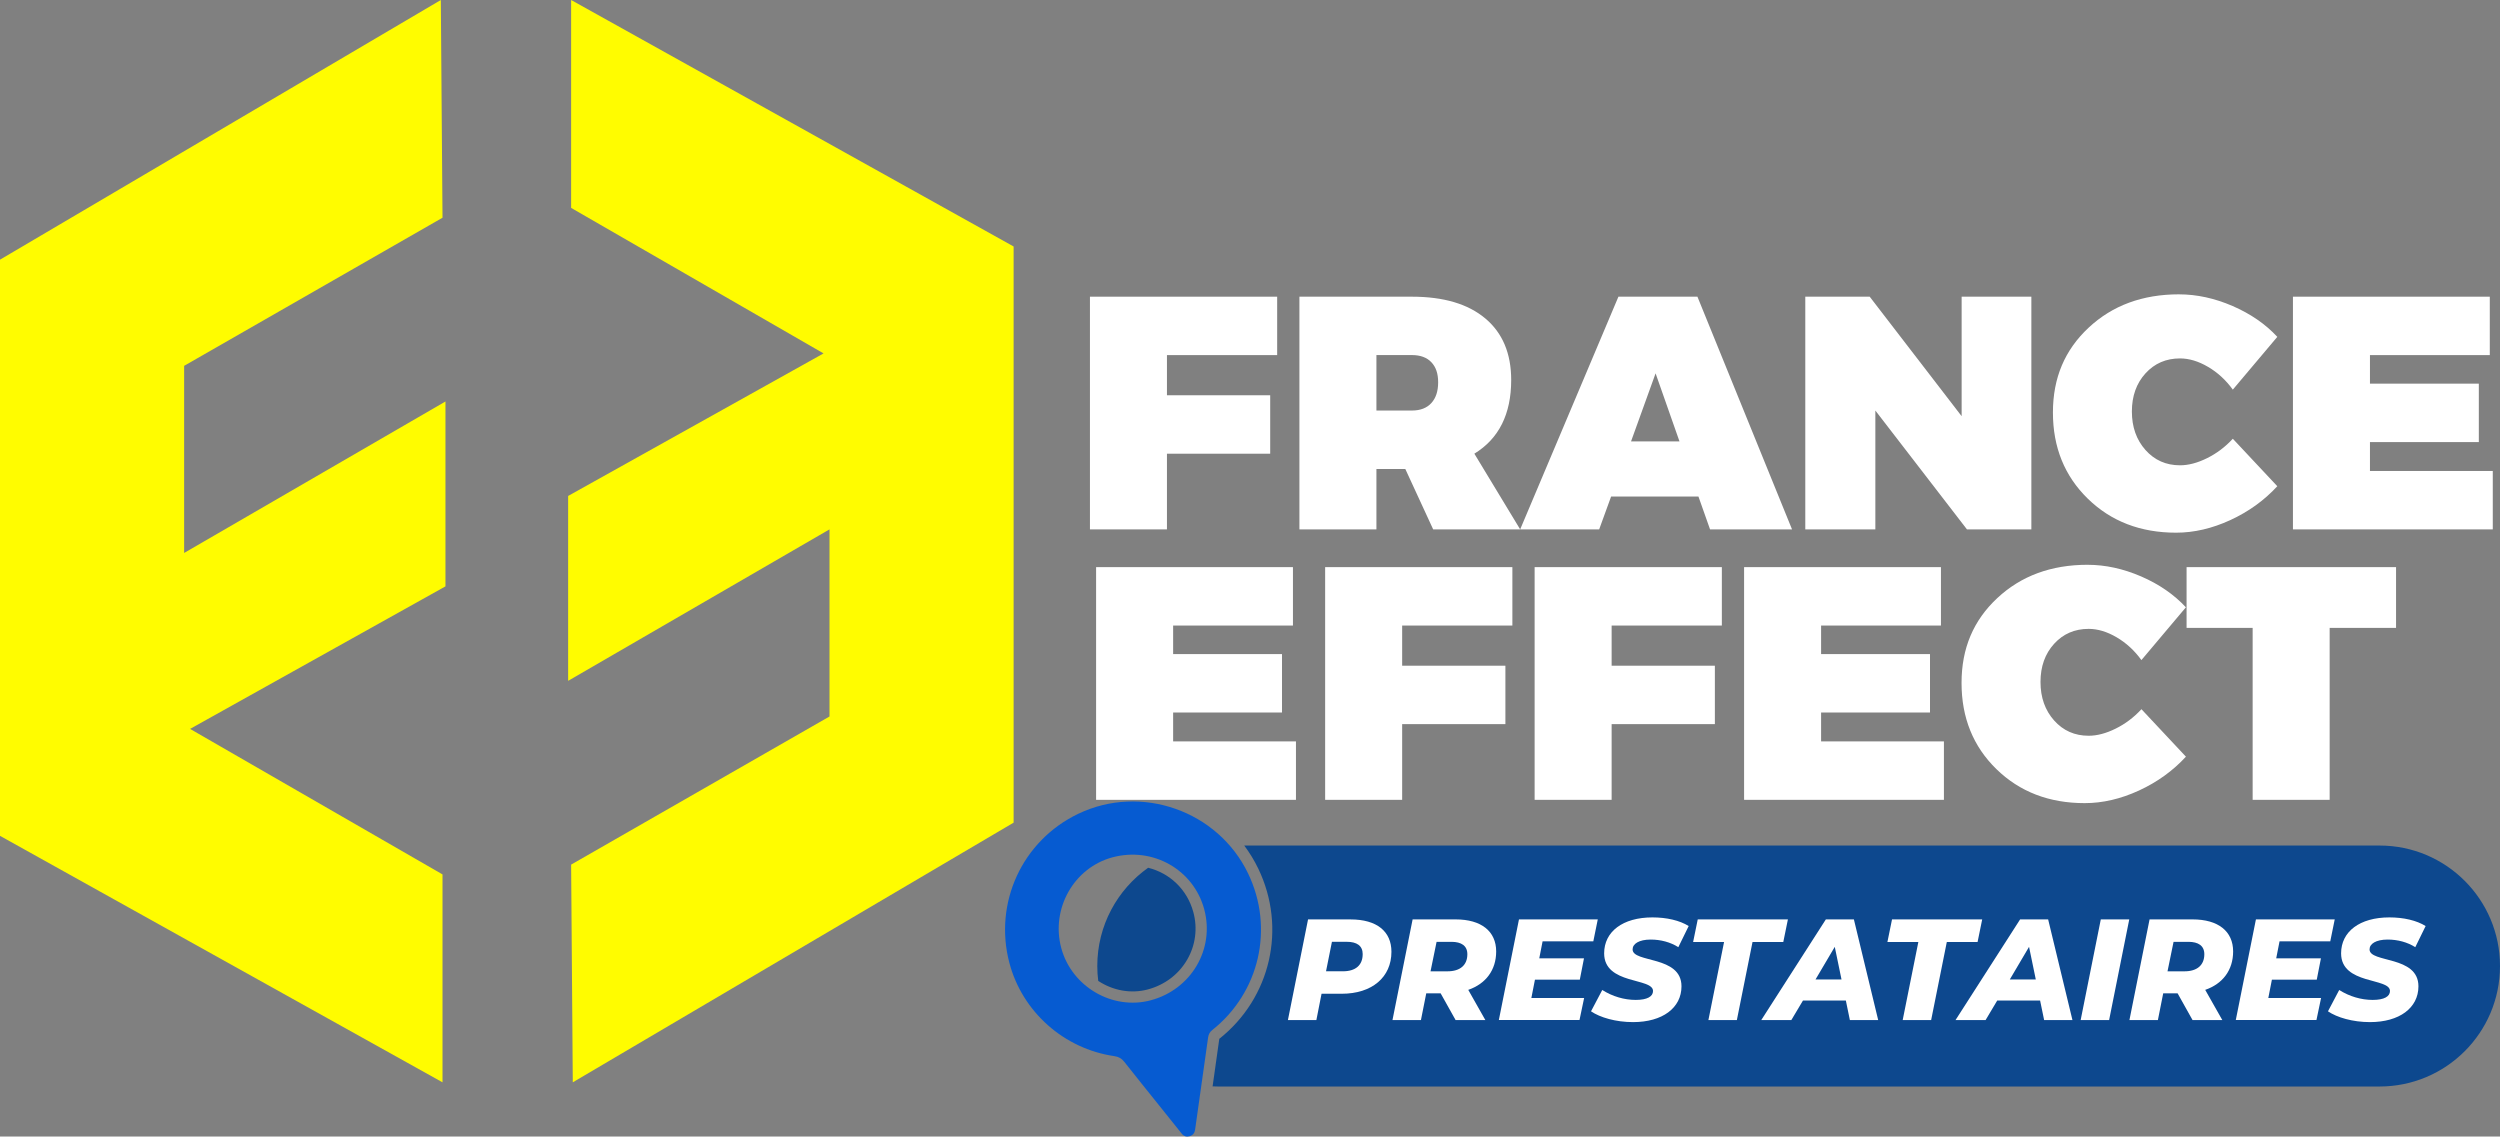
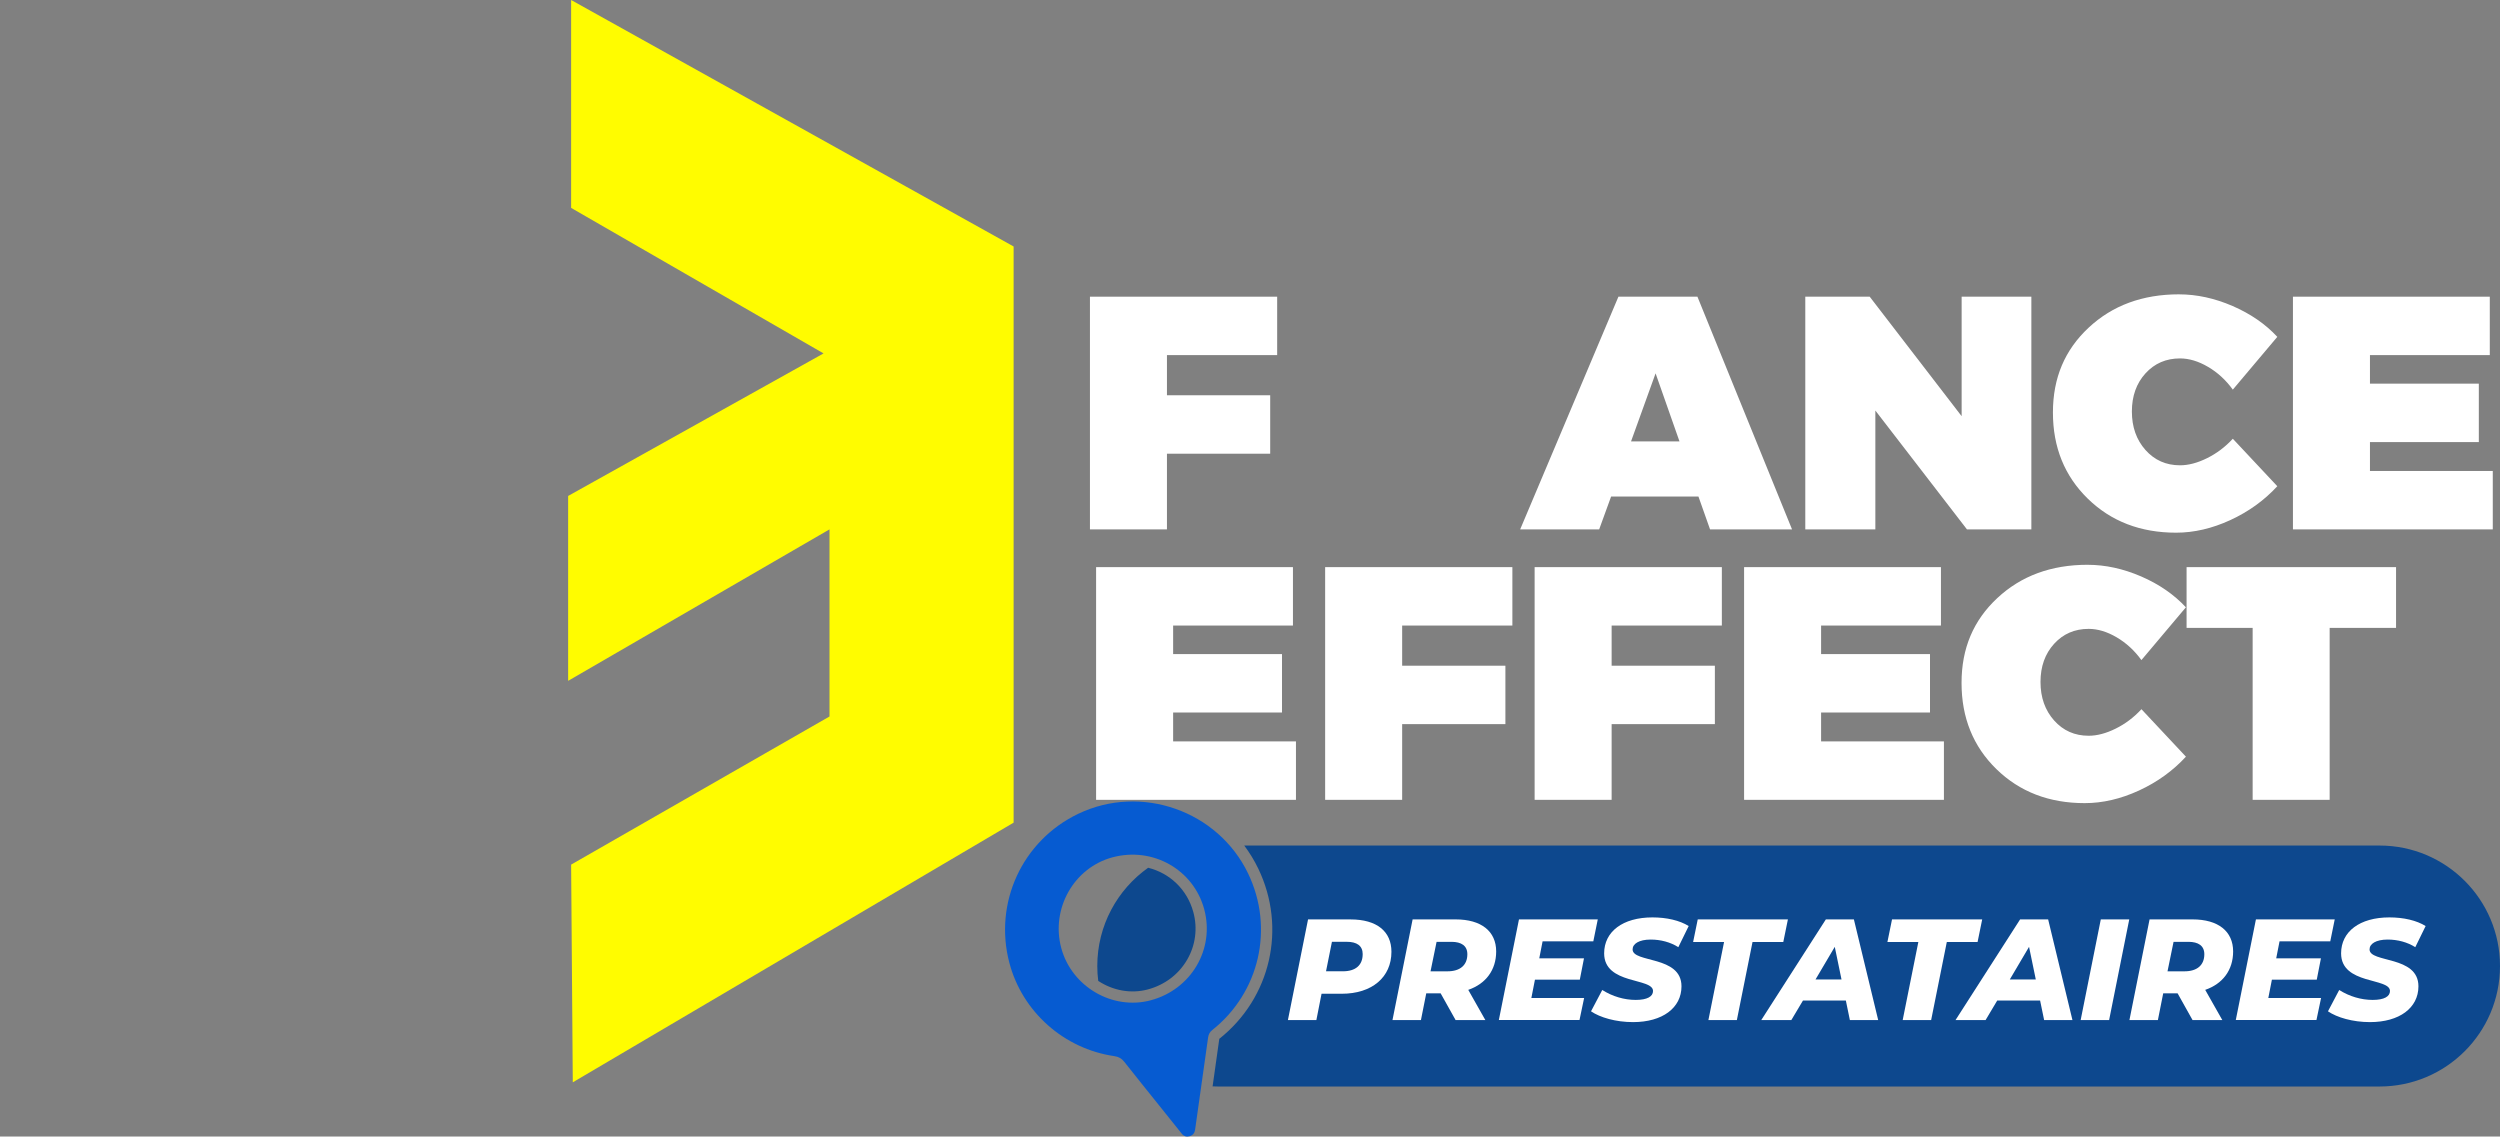
<svg xmlns="http://www.w3.org/2000/svg" id="Calque_2" viewBox="0 0 888.9 404.11">
  <rect x="0" y="0" width="888.9" height="404.11" fill="#808080" stroke="none" />
  <defs>
    <style>      .cls-1 {        fill: url(#Dégradé_sans_nom_8);      }      .cls-2 {        fill: #0d488e;      }      .cls-3 {        fill: #fff;      }      .cls-4 {        fill: #fffc00;      }      .cls-5 {        fill: #065bd1;      }    </style>
    <linearGradient id="Dégradé_sans_nom_8" data-name="Dégradé sans nom 8" x1="431.15" y1="343.48" x2="888.9" y2="343.48" gradientUnits="userSpaceOnUse">
      <stop offset="0" stop-color="#0d488e" />
      <stop offset=".88" stop-color="#0d488e" />
      <stop offset="1" stop-color="#0d488e" />
    </linearGradient>
  </defs>
  <g id="Calque_1-2" data-name="Calque_1">
    <g>
      <path class="cls-1" d="M846.06,300.64h-403.66c1.89,2.52,3.57,5.26,4.99,8.2,10.16,21.11,4.46,45.99-13.85,60.52,0,.02,0,.05-.02.09-.78,5.61-1.58,11.22-2.37,16.82.61.03,1.22.05,1.84.05h413.07c23.66,0,42.84-19.18,42.84-42.84h0c0-23.66-19.18-42.84-42.84-42.84Z" />
      <path class="cls-2" d="M408.14,351.8c6-1.61,10.98-5.38,14-10.63,2.95-5.11,3.72-11.09,2.17-16.83-2.2-8.14-8.46-13.92-16.08-15.8-10.94,7.76-18.08,20.52-18.08,34.95h0c0,1.79.12,3.55.34,5.28,5.09,3.36,11.49,4.68,17.65,3.03Z" />
    </g>
-     <polygon class="cls-4" points="156.74 0 0 92.33 0 297.19 157.34 384.83 157.34 310.91 67.58 259.17 158.39 208.49 158.39 142.75 65.47 196.61 65.47 130.08 157.34 77.41 156.74 0" />
    <polygon class="cls-4" points="203.07 73.92 292.82 125.66 202.01 176.34 202.01 242.08 294.94 188.22 294.94 254.75 203.07 307.42 203.66 384.83 360.4 292.5 360.4 87.64 203.07 0 203.07 73.92" />
    <polygon class="cls-3" points="454.11 126.26 414.92 126.26 414.92 140.54 451.63 140.54 451.63 161.32 414.92 161.32 414.92 188.23 387.54 188.23 387.54 105.49 454.11 105.49 454.11 126.26" />
    <path class="cls-3" d="M597.16,156.95l-8.5-24.2-8.73,24.2h17.23ZM603.89,176.54h-31.04l-4.25,11.69h-28.09l34.94-82.74h28.09l33.64,82.74h-29.15l-4.13-11.69Z" />
    <polygon class="cls-3" points="722.27 188.23 699.37 188.23 666.8 145.97 666.8 188.23 641.89 188.23 641.89 105.49 664.79 105.49 697.48 147.98 697.48 105.49 722.27 105.49 722.27 188.23" />
    <polygon class="cls-3" points="815.28 105.49 815.28 188.23 886.33 188.23 886.33 167.46 842.66 167.46 842.66 157.19 881.37 157.19 881.37 136.41 842.66 136.41 842.66 126.26 885.27 126.26 885.27 105.49 815.28 105.49" />
    <polygon class="cls-3" points="459.72 222.42 417.12 222.42 417.12 232.57 455.83 232.57 455.83 253.34 417.12 253.34 417.12 263.61 460.79 263.61 460.79 284.39 389.73 284.39 389.73 201.65 459.72 201.65 459.72 222.42" />
    <polygon class="cls-3" points="537.74 222.42 498.55 222.42 498.55 236.7 535.26 236.7 535.26 257.47 498.55 257.47 498.55 284.39 471.17 284.39 471.17 201.65 537.74 201.65 537.74 222.42" />
    <polygon class="cls-3" points="612.22 222.42 573.03 222.42 573.03 236.7 609.74 236.7 609.74 257.47 573.03 257.47 573.03 284.39 545.65 284.39 545.65 201.65 612.22 201.65 612.22 222.42" />
    <polygon class="cls-3" points="690.12 222.42 647.51 222.42 647.51 232.57 686.23 232.57 686.23 253.34 647.51 253.34 647.51 263.61 691.18 263.61 691.18 284.39 620.13 284.39 620.13 201.65 690.12 201.65 690.12 222.42" />
    <path class="cls-3" d="M742.29,200.82c6.29,0,12.63,1.38,19,4.13,6.37,2.76,11.69,6.42,15.93,10.98l-15.82,18.77c-2.44-3.38-5.37-6.08-8.79-8.09-3.42-2.01-6.75-3.01-9.97-3.01-4.96,0-9.05,1.77-12.28,5.31-3.22,3.54-4.84,8.07-4.84,13.57s1.62,10.07,4.84,13.69c3.23,3.62,7.32,5.43,12.28,5.43,2.99,0,6.2-.84,9.62-2.54,3.42-1.69,6.47-3.99,9.15-6.9l15.82,16.88c-4.64,5.04-10.21,9.05-16.7,12.04-6.49,2.99-12.92,4.48-19.29,4.48-12.67,0-23.13-4.03-31.4-12.1-8.26-8.06-12.39-18.27-12.39-30.63s4.23-22.25,12.69-30.16c8.46-7.91,19.18-11.86,32.16-11.86" />
    <polygon class="cls-3" points="851.94 223.25 828.33 223.25 828.33 284.39 800.95 284.39 800.95 223.25 777.46 223.25 777.46 201.65 851.94 201.65 851.94 223.25" />
    <path class="cls-3" d="M774.79,104.66c6.29,0,12.63,1.38,19,4.13,6.37,2.76,11.69,6.41,15.93,10.98l-15.82,18.77c-2.44-3.38-5.37-6.08-8.8-8.09-3.42-2.01-6.75-3.01-9.97-3.01-4.96,0-9.05,1.77-12.28,5.31-3.22,3.54-4.84,8.07-4.84,13.57s1.62,10.07,4.84,13.69c3.23,3.62,7.32,5.43,12.28,5.43,2.99,0,6.2-.84,9.62-2.54,3.42-1.69,6.47-3.99,9.15-6.9l15.82,16.88c-4.64,5.04-10.21,9.05-16.7,12.04-6.49,2.99-12.92,4.48-19.29,4.48-12.67,0-23.13-4.03-31.4-12.1-8.26-8.07-12.39-18.27-12.39-30.63s4.23-22.25,12.69-30.16c8.46-7.91,19.18-11.86,32.16-11.86" />
-     <path class="cls-3" d="M489.4,145.97h12.63c2.99,0,5.29-.89,6.9-2.66,1.62-1.77,2.42-4.23,2.42-7.38s-.81-5.45-2.42-7.14c-1.61-1.69-3.91-2.54-6.9-2.54h-12.63v19.71ZM509.58,188.23l-9.91-21.48h-10.27v21.48h-27.38v-82.74h40.01c11.25,0,19.95,2.58,26.08,7.73,6.14,5.15,9.21,12.45,9.21,21.89,0,12.12-4.37,20.86-13.1,26.2l16.29,26.91h-30.93Z" />
    <g>
      <path class="cls-3" d="M494.74,338.41c0,9.05-6.9,14.93-17.69,14.93h-7.16l-1.84,9.36h-10.12l7.16-35.79h15.13c9.3,0,14.52,4.24,14.52,11.5ZM484.52,339.27c0-3.02-2.1-4.4-5.62-4.4h-5.32l-2.1,10.48h6.03c4.45,0,7-2.15,7-6.08Z" />
      <path class="cls-3" d="M522.05,351.95l6.08,10.74h-10.58l-5.32-9.51h-5.11l-1.89,9.51h-10.12l7.16-35.79h15.29c9.15,0,14.42,4.24,14.42,11.4,0,6.6-3.68,11.5-9.92,13.65ZM516.11,334.88h-5.32l-2.15,10.48h6.03c4.45,0,7.06-2.15,7.06-6.08,0-3.02-2.15-4.4-5.62-4.4Z" />
      <path class="cls-3" d="M548.48,334.72l-1.18,6.03h15.9l-1.48,7.57h-15.95l-1.28,6.54h18.76l-1.64,7.82h-28.68l7.16-35.79h28.02l-1.59,7.82h-18.05Z" />
      <path class="cls-3" d="M565.71,359.57l3.99-7.57c3.63,2.3,7.82,3.53,11.91,3.53s6.14-1.23,6.14-3.17c0-4.81-17.38-2.15-17.38-13.39,0-7.72,6.6-12.78,17.18-12.78,5.06,0,9.66,1.07,12.88,3.07l-3.68,7.52c-2.81-1.79-6.29-2.71-9.82-2.71-4.19,0-6.44,1.53-6.44,3.48-.05,4.91,17.38,2.1,17.38,13.14,0,7.67-6.75,12.73-17.23,12.73-6.14,0-11.71-1.64-14.93-3.83Z" />
      <path class="cls-3" d="M613,334.93h-10.99l1.64-8.03h32.06l-1.64,8.03h-10.94l-5.57,27.76h-10.12l5.57-27.76Z" />
      <path class="cls-3" d="M656.31,355.74h-15.24l-4.14,6.95h-10.69l22.96-35.79h9.97l8.64,35.79h-10.07l-1.43-6.95ZM654.77,348.27l-2.4-11.61-6.85,11.61h9.25Z" />
      <path class="cls-3" d="M682.08,334.93h-10.99l1.64-8.03h32.06l-1.64,8.03h-10.94l-5.57,27.76h-10.12l5.57-27.76Z" />
      <path class="cls-3" d="M725.38,355.74h-15.24l-4.14,6.95h-10.69l22.96-35.79h9.97l8.64,35.79h-10.07l-1.43-6.95ZM723.85,348.27l-2.4-11.61-6.85,11.61h9.25Z" />
      <path class="cls-3" d="M746.96,326.9h10.12l-7.16,35.79h-10.12l7.16-35.79Z" />
      <path class="cls-3" d="M784.08,351.95l6.08,10.74h-10.58l-5.32-9.51h-5.11l-1.89,9.51h-10.12l7.16-35.79h15.29c9.15,0,14.42,4.24,14.42,11.4,0,6.6-3.68,11.5-9.92,13.65ZM778.15,334.88h-5.32l-2.15,10.48h6.03c4.45,0,7.06-2.15,7.06-6.08,0-3.02-2.15-4.4-5.62-4.4Z" />
      <path class="cls-3" d="M810.51,334.72l-1.18,6.03h15.9l-1.48,7.57h-15.95l-1.28,6.54h18.76l-1.64,7.82h-28.68l7.16-35.79h28.02l-1.59,7.82h-18.05Z" />
      <path class="cls-3" d="M827.74,359.57l3.99-7.57c3.63,2.3,7.82,3.53,11.91,3.53s6.14-1.23,6.14-3.17c0-4.81-17.38-2.15-17.38-13.39,0-7.72,6.6-12.78,17.18-12.78,5.06,0,9.66,1.07,12.88,3.07l-3.68,7.52c-2.81-1.79-6.29-2.71-9.82-2.71-4.19,0-6.44,1.53-6.44,3.48-.05,4.91,17.38,2.1,17.38,13.14,0,7.67-6.75,12.73-17.23,12.73-6.14,0-11.71-1.64-14.93-3.83Z" />
    </g>
    <path class="cls-5" d="M358.91,342.42c-5.67-21.39,4.56-43.55,24.5-53.08,22.34-10.68,49.63-1.08,60.37,21.24,9.33,19.39,4.08,42.33-12.76,55.67-.89.71-1.31,1.55-1.47,2.65-1.49,10.64-3,21.27-4.5,31.91-.05.33-.09.67-.15,1-.19,1.15-.87,1.9-1.98,2.19-1.07.28-2.01,0-2.72-.89-2.77-3.45-5.54-6.9-8.3-10.36-4.05-5.06-8.13-10.1-12.14-15.2-.94-1.2-2.01-1.81-3.53-2.03-17.93-2.59-32.72-15.74-37.32-33.1ZM377.33,337.05c3.69,13.77,18.21,22.26,31.84,18.61,14.39-3.85,22.82-18.21,19-32.37-3.81-14.11-18.27-22.3-32.61-18.46-13.72,3.68-21.97,18.25-18.23,32.22Z" />
  </g>
</svg>